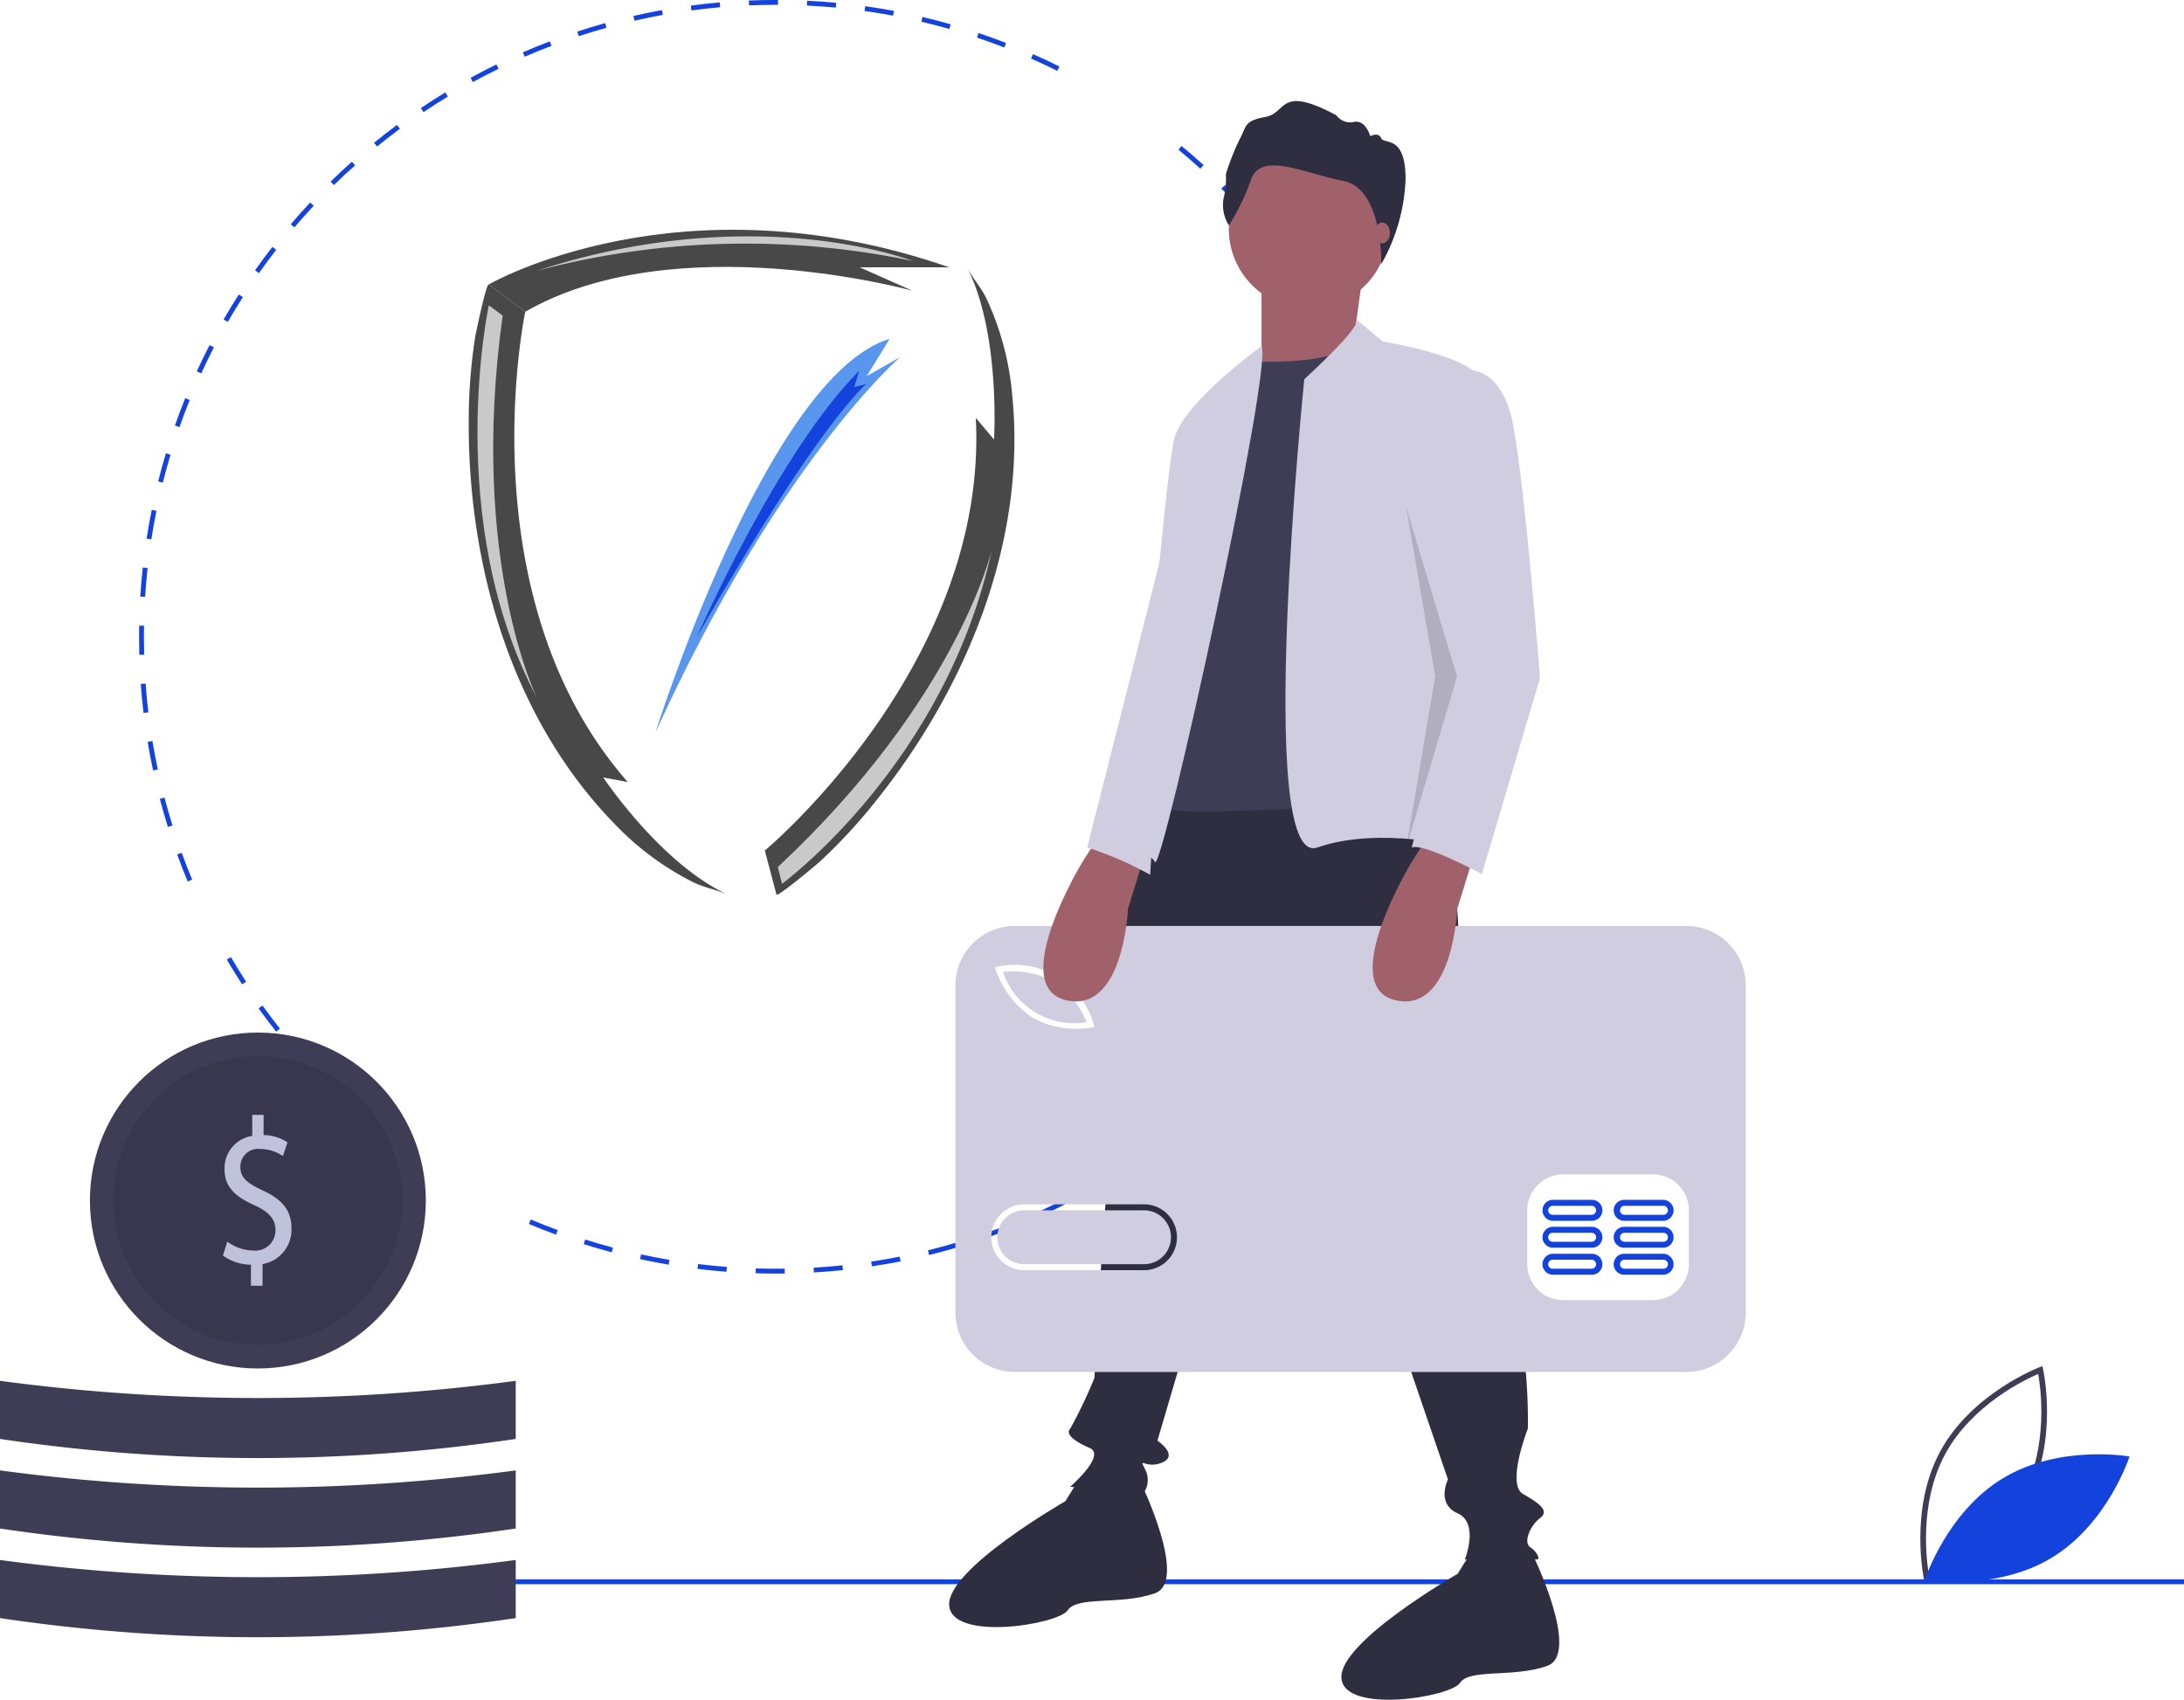
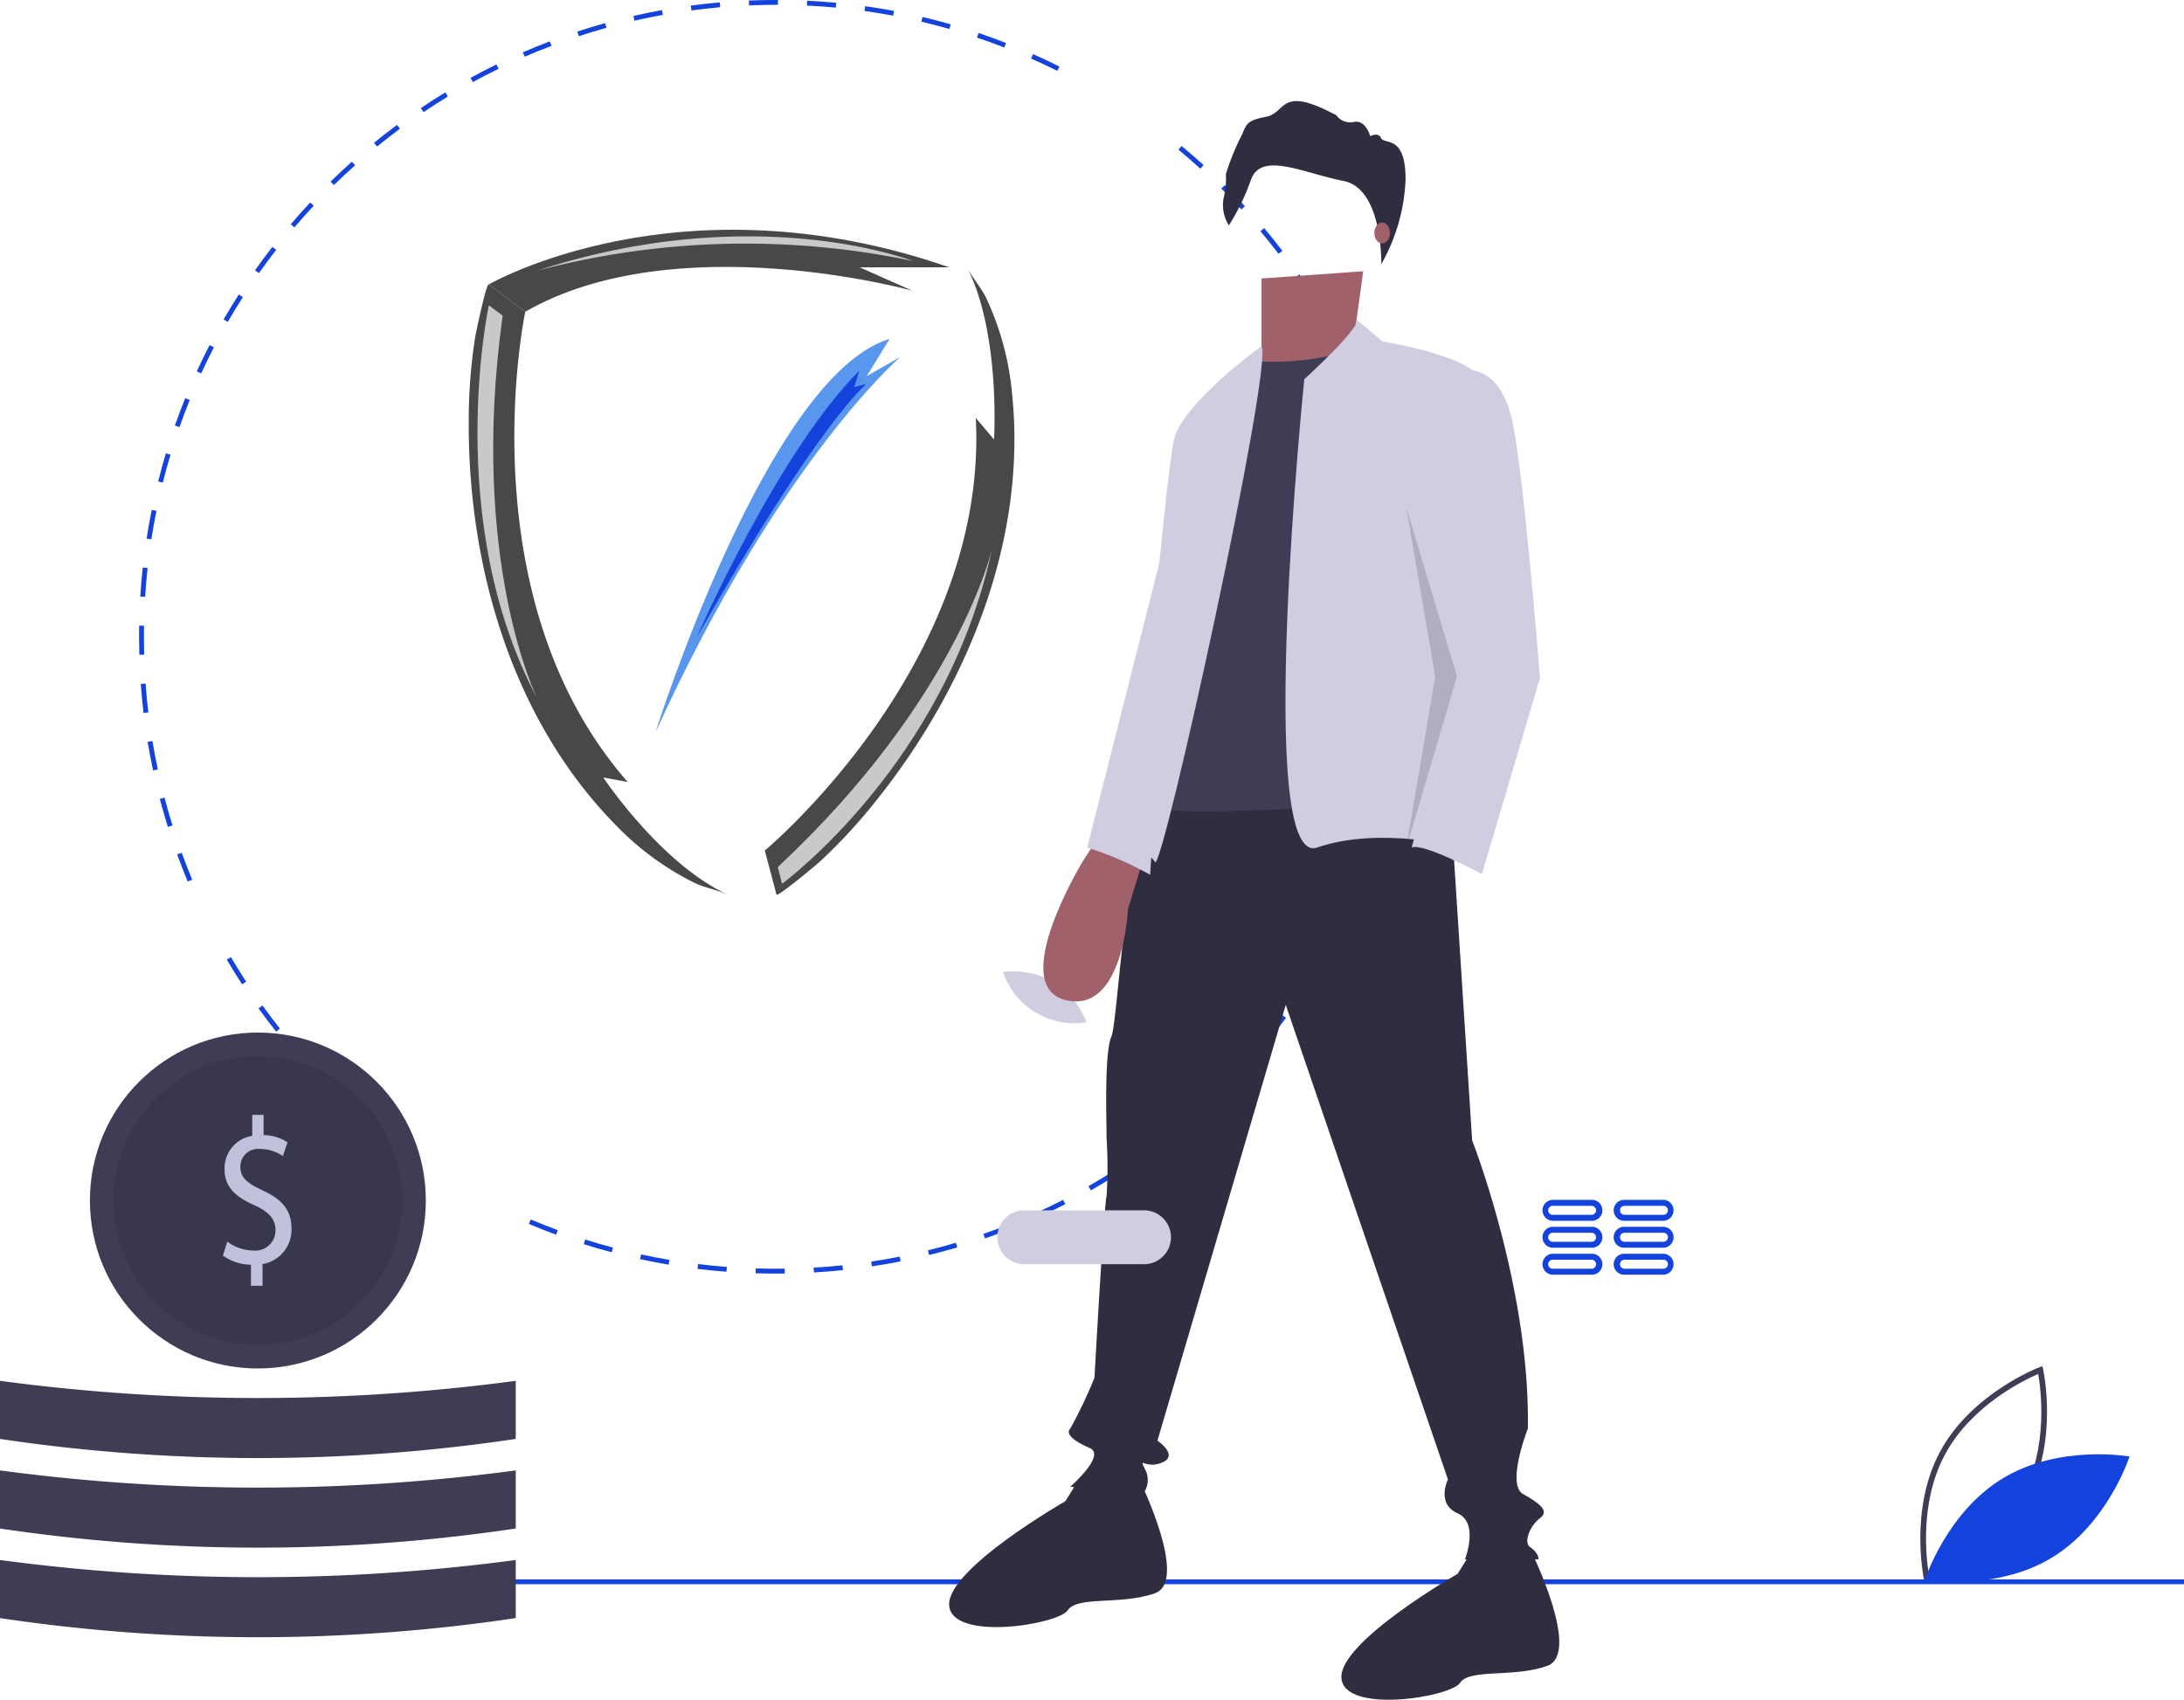
<svg xmlns="http://www.w3.org/2000/svg" width="201.273" height="156.646" viewBox="0 0 201.273 156.646">
  <g id="Group_507" data-name="Group 507" transform="translate(-1553 -152.38)">
    <g id="undraw_pay_online_b1hk" transform="translate(1553 152.38)">
      <path id="Path_2459" data-name="Path 2459" d="M964.459,673.006c-.015-.065-1.433-6.533,1.464-11.906s9.081-7.742,9.143-7.765l.283-.106.067.295c.015.065,1.433,6.533-1.464,11.906s-9.081,7.742-9.143,7.765l-.283.106Zm10.5-19.058c-1.239.533-6.128,2.865-8.574,7.4s-1.709,9.9-1.473,11.232c1.238-.531,6.125-2.86,8.574-7.4S975.2,655.275,974.961,653.947Z" transform="translate(-787.126 -527.325)" fill="#3f3d56" />
      <path id="Path_2460" data-name="Path 2460" d="M973.226,691.826c-5.206,3.132-7.211,9.353-7.211,9.353s6.436,1.143,11.642-1.989,7.211-9.354,7.211-9.354S978.432,688.694,973.226,691.826Z" transform="translate(-788.614 -555.607)" fill="#1442dd" />
      <path id="Path_2461" data-name="Path 2461" d="M287.1,206.369c-.619,0-1.244-.01-1.858-.029l.014-.446c.882.027,1.781.035,2.667.023l.006.446Q287.519,206.368,287.1,206.369Zm3.513-.1-.026-.445c.883-.052,1.777-.125,2.657-.217l.047.444C292.409,206.139,291.508,206.213,290.618,206.265Zm-8.054-.07c-.89-.068-1.79-.158-2.674-.266l.055-.443c.877.107,1.77.2,2.653.264Zm13.4-.491-.067-.441c.877-.133,1.761-.288,2.626-.46l.087.438C297.735,205.415,296.845,205.571,295.961,205.7Zm-18.729-.163c-.879-.149-1.767-.32-2.638-.509l.095-.436c.865.188,1.745.358,2.618.506Zm24-.884-.107-.433c.861-.213,1.727-.448,2.573-.7l.127.428C302.97,204.206,302.1,204.443,301.23,204.658Zm-29.248-.256c-.863-.229-1.731-.482-2.58-.75l.134-.425c.843.267,1.7.517,2.56.744Zm34.4-1.272-.146-.421c.835-.29,1.676-.6,2.5-.934l.166.415C308.069,202.52,307.222,202.837,306.38,203.13Zm-39.528-.35c-.838-.308-1.681-.64-2.505-.988l.173-.411c.818.345,1.655.674,2.486.98Zm44.511-1.644-.185-.406c.8-.365,1.609-.754,2.4-1.157l.2.4C312.984,200.376,312.171,200.768,311.363,201.136Zm4.775-2.441-.221-.387c.769-.439,1.538-.9,2.283-1.372l.238.377C317.687,197.788,316.913,198.253,316.138,198.7Zm4.535-2.869-.255-.366c.725-.506,1.448-1.036,2.149-1.576l.272.354C322.132,194.782,321.4,195.316,320.673,195.826Zm-68.019-.628c-.72-.523-1.44-1.071-2.139-1.629l.279-.349c.694.554,1.408,1.1,2.122,1.617Zm72.276-2.643-.288-.341c.675-.57,1.347-1.164,2-1.765l.3.328C326.287,191.382,325.61,191.98,324.93,192.554Zm-76.477-.711c-.671-.587-1.337-1.2-1.981-1.816l.309-.322c.639.613,1.3,1.22,1.966,1.8Zm80.42-2.937-.318-.313c.623-.631,1.238-1.284,1.83-1.94l.332.3C330.121,187.613,329.5,188.271,328.873,188.907Zm-84.3-.784c-.615-.647-1.223-1.316-1.807-1.988l.337-.292c.579.667,1.182,1.331,1.793,1.973Zm87.894-3.209-.345-.283c.562-.684,1.116-1.391,1.646-2.1l.357.267C333.6,183.513,333.037,184.225,332.47,184.914Zm-91.414-.847c-.553-.7-1.1-1.419-1.618-2.143l.362-.261c.517.718,1.057,1.434,1.605,2.127Zm94.634-3.458-.369-.251c.5-.733.985-1.487,1.449-2.242l.38.234C336.682,179.111,336.191,179.871,335.69,180.609Zm-97.769-.9c-.486-.745-.962-1.513-1.415-2.28l.384-.227c.449.762.921,1.523,1.4,2.263ZM338.5,176.026l-.391-.216c.428-.775.845-1.572,1.238-2.367l.4.2c-.4.8-.815,1.6-1.247,2.385Zm2.383-4.825-.409-.179c.356-.812.7-1.644,1.015-2.472l.417.16C341.591,169.545,341.246,170.383,340.888,171.2Zm-107.978-.963c-.342-.821-.67-1.661-.974-2.5l.419-.153c.3.83.627,1.663.966,2.478Zm109.908-4.065-.424-.14c.279-.839.541-1.7.781-2.55l.43.121C343.363,164.464,343.1,165.328,342.818,166.174ZM231.076,165.2c-.266-.851-.515-1.719-.742-2.583l.432-.113c.225.857.472,1.719.736,2.563ZM344.272,161l-.435-.1c.2-.86.382-1.738.543-2.61l.439.081C344.658,159.25,344.474,160.135,344.272,161Zm-114.559-1c-.186-.872-.355-1.76-.5-2.64l.44-.073c.145.874.312,1.755.5,2.62Zm115.532-4.281-.442-.061c.12-.874.221-1.765.3-2.649l.445.04C345.468,153.939,345.366,154.837,345.245,155.718ZM228.834,154.7c-.105-.883-.192-1.783-.257-2.674l.445-.033c.065.885.15,1.777.255,2.654Zm116.9-4.331-.446-.02c.04-.884.06-1.781.06-2.666h.446C345.791,148.574,345.77,149.477,345.73,150.368Zm-117.289-1.027c-.015-.547-.023-1.105-.023-1.659q0-.515.009-1.028l.446.008q-.009.509-.009,1.02c0,.549.008,1.1.023,1.647ZM228.98,144l-.445-.028c.056-.892.133-1.792.228-2.677l.444.048C229.111,142.219,229.035,143.113,228.98,144Zm116.077-2.723c-.089-.88-.212-1.309-.341-2.185l.441-.065c.13.883.242,1.556.332,2.443Zm-115.5-2.578-.441-.068c.137-.883.3-1.773.472-2.645l.437.088C229.847,136.938,229.689,137.821,229.554,138.7Zm114.711-2.235c-.17-.871-.362-1.747-.571-2.6l.434-.105c.21.864.4,1.747.575,2.624Zm-113.654-2.99-.433-.109c.217-.864.457-1.736.713-2.591l.427.128C231.064,131.75,230.826,132.614,230.611,133.472ZM343,131.282c-.249-.85-.521-1.7-.808-2.541l.422-.145c.29.843.564,1.7.815,2.56Zm-110.856-2.923-.421-.148c.3-.844.617-1.691.952-2.519l.414.167C232.759,126.681,232.441,127.522,232.147,128.359Zm109.123-2.119c-.326-.821-.674-1.646-1.036-2.45l.407-.183c.365.811.716,1.641,1.044,2.469Zm-107.12-2.834-.406-.186c.373-.812.769-1.626,1.179-2.419l.4.2C234.914,121.793,234.52,122.6,234.15,123.406Zm104.936-2.016c-.4-.788-.823-1.577-1.258-2.346l.388-.22c.439.775.865,1.57,1.267,2.364ZM236.6,118.661l-.387-.223c.445-.773.915-1.547,1.4-2.3l.376.24C237.507,117.126,237.041,117.894,236.6,118.661Zm99.865-1.9c-.472-.751-.965-1.5-1.468-2.223l.367-.254c.506.73,1,1.483,1.479,2.24Zm-96.992-2.594-.365-.257c.514-.73,1.052-1.457,1.6-2.162l.353.273C240.516,112.717,239.982,113.439,239.472,114.163Zm93.957-1.783c-.538-.7-1.1-1.4-1.665-2.081l.342-.287c.571.682,1.136,1.387,1.678,2.1Zm-90.687-2.432-.34-.289c.577-.678,1.179-1.353,1.789-2.006l.326.3C243.912,108.6,243.315,109.274,242.742,109.947Zm87.264-1.653c-.6-.653-1.221-1.3-1.848-1.922l.315-.317c.632.628,1.258,1.279,1.862,1.937Zm-83.625-2.246-.312-.319c.638-.624,1.3-1.242,1.963-1.834l.3.333C247.669,104.816,247.013,105.429,246.38,106.049Zm79.844-1.513c-.657-.6-1.335-1.184-2.016-1.747l.285-.344c.686.567,1.369,1.16,2.031,1.76ZM250.356,102.5l-.282-.346c.69-.562,1.4-1.116,2.12-1.648l.266.358c-.711.527-1.419,1.077-2.1,1.635Zm4.28-3.172-.249-.37c.739-.5,1.5-.984,2.261-1.447l.232.381c-.755.46-1.51.943-2.243,1.436Zm4.549-2.767-.214-.392c.781-.428,1.583-.843,2.382-1.233l.2.4C260.757,95.722,259.961,96.134,259.186,96.558Zm53.86-1.034c-.794-.4-1.608-.778-2.418-1.136l.18-.408c.816.361,1.636.746,2.436,1.145Zm-49.079-1.3-.177-.409c.817-.354,1.652-.694,2.483-1.009l.158.417C265.605,93.532,264.776,93.869,263.966,94.22Zm44.193-.856c-.826-.32-1.672-.626-2.514-.909l.142-.423c.848.285,1.7.593,2.533.916ZM268.944,92.33l-.139-.424c.848-.278,1.713-.54,2.572-.778l.119.43C270.644,91.794,269.785,92.054,268.944,92.33Zm34.155-.664c-.851-.243-1.719-.469-2.58-.672l.1-.434c.868.2,1.742.432,2.6.677ZM274.081,90.9l-.1-.435c.869-.2,1.755-.38,2.632-.538l.079.439C275.822,90.528,274.944,90.707,274.081,90.9Zm23.829-.461c-.869-.163-1.754-.308-2.631-.431l.062-.442c.884.124,1.776.27,2.652.435Zm-18.582-.486-.059-.442c.883-.118,1.782-.217,2.67-.294l.039.445C281.1,89.742,280.2,89.84,279.327,89.957Zm13.3-.256c-.879-.083-1.774-.147-2.66-.189l.022-.446c.892.043,1.794.108,2.68.191Zm-7.992-.207-.019-.446c.82-.034,1.656-.052,2.485-.052h.2v.446h-.2C286.282,89.443,285.452,89.46,284.638,89.494Z" transform="translate(-215.606 -88.996)" fill="#1442dd" />
      <path id="Path_2488" data-name="Path 2488" d="M0,0H163.562V.446H0Z" transform="translate(37.711 145.553)" fill="#1442dd" />
      <path id="Path_2462" data-name="Path 2462" d="M647.348,405l2.231,34.587s5.355,13.612,5.132,26.554c0,0-2.008,5.132-.446,6.025s2.455,1.562,1.562,2.231-1.562,2.231-.893,2.678.893,1.116.669,1.116H648.91s1.339-3.347-.669-4.24-.893-3.124-.893-3.124L632.4,427.091l-11.826,40.165s2.008,1.339.446,2.008-2.232-.669-1.562.669a2.077,2.077,0,0,1-.223,2.231c0,.223-6.694-.669-6.694-.669s3.347-2.9,1.785-3.57-2.231-1.339-1.785-1.785a42.261,42.261,0,0,0,2.231-4.686s.893-16.066,1.116-16.736a42.215,42.215,0,0,0,0-5.355c0-1.562-.223-7.81.446-9.372s1.339-20.752,4.909-22.984S647.348,405,647.348,405Z" transform="translate(-513.908 -334.482)" fill="#2f2e41" />
      <path id="Path_2463" data-name="Path 2463" d="M580.627,699.252s4.463,9.149,1.339,10.264-7.141.223-8.033,1.562-10.711,2.9-10.934-.446,10.711-9.6,10.711-9.6l1.424-2.293Z" transform="translate(-475.526 -562.684)" fill="#2f2e41" />
      <path id="Path_2464" data-name="Path 2464" d="M742.627,729.252s4.463,9.149,1.339,10.265-7.141.223-8.033,1.562-10.711,2.9-10.934-.446,10.711-9.6,10.711-9.6l1.424-2.293Z" transform="translate(-601.377 -585.99)" fill="#2f2e41" />
-       <circle id="Ellipse_192" data-name="Ellipse 192" cx="7.364" cy="7.364" r="7.364" transform="translate(113.246 13.729)" fill="#a0616a" />
      <path id="Path_2465" data-name="Path 2465" d="M530.383,112.025l-.893,6.471-6.694,5.132-1.785-2.455v-8.479Z" transform="translate(-404.752 -87.028)" fill="#a0616a" />
      <path id="Path_2466" data-name="Path 2466" d="M656.713,231.807s6.917.669,10.488-1.785l7.141,42.174s-25.215,2.008-26.331.669V259.7l4.463-21.422Z" transform="translate(-541.57 -198.553)" fill="#3f3d56" />
      <path id="Path_2467" data-name="Path 2467" d="M708.44,220.985l2.4,2.016s9.818,1.562,9.149,4.24l-2.678,31.686.893,10.711s-7.587-2.008-13.388,0-1.192-43.156-1.192-43.156S708.941,221.647,708.44,220.985Z" transform="translate(-583.424 -191.533)" fill="#d0cde1" />
      <path id="Path_2468" data-name="Path 2468" d="M650.837,231.931s-7.141,5.152-8.033,8.5-3.793,38.6-3.793,38.6,1.339-.669,2.008.446S651.953,233.7,650.837,231.931Z" transform="translate(-534.578 -200.036)" fill="#d0cde1" />
      <path id="Path_2469" data-name="Path 2469" d="M676.574,142.191a3.521,3.521,0,0,1-.491-2.483,7.523,7.523,0,0,0,.215-2.238,22.149,22.149,0,0,1,1.288-3.25c.644-1.165.337-1.656,2.361-2.024s1.2-3,6.531-.153a1.564,1.564,0,0,0,1.625.613c1.1-.215,1.5,1.318,1.5,1.318s.736-.429,1.012.184,2.244-.368,2.244,3.771a17.137,17.137,0,0,1-2.239,7.836s.164-6.962-3.484-7.668-7.573-2.759-8.524-.123A20.1,20.1,0,0,1,676.574,142.191Z" transform="translate(-563.324 -121.42)" fill="#2f2e41" />
      <ellipse id="Ellipse_193" data-name="Ellipse 193" cx="0.72" cy="0.96" rx="0.72" ry="0.96" transform="translate(126.657 20.508)" fill="#a0616a" />
      <path id="Path_2470" data-name="Path 2470" d="M589.924,491.164a8.032,8.032,0,0,0-4.7-.9,6.935,6.935,0,0,0,7.7,4.635A8.039,8.039,0,0,0,589.924,491.164Z" transform="translate(-492.791 -400.691)" fill="#d0cde1" />
      <path id="Path_2471" data-name="Path 2471" d="M596.419,588.87H585.384a2.483,2.483,0,1,0,0,4.966h11.036a2.483,2.483,0,0,0,0-4.966Z" transform="translate(-490.989 -477.328)" fill="#d0cde1" />
-       <path id="Path_2472" data-name="Path 2472" d="M632.945,471.412H571.072a5.481,5.481,0,0,0-5.481,5.481v30.146a5.481,5.481,0,0,0,5.481,5.481h61.874a5.481,5.481,0,0,0,5.481-5.481V476.893A5.481,5.481,0,0,0,632.945,471.412Zm-63.4,3.739a7.564,7.564,0,0,1,8.777,5.281l.1.3-.311.055a8.253,8.253,0,0,1-1.343.1,8,8,0,0,1-4.076-1.027,8.658,8.658,0,0,1-3.359-4.352l-.1-.3Zm13.431,27.989H571.937a3.035,3.035,0,0,1,0-6.07h11.036a3.035,3.035,0,0,1,0,6.07Zm50.212-.552a3.321,3.321,0,0,1-3.311,3.311H621.6a3.321,3.321,0,0,1-3.311-3.311v-4.966a3.32,3.32,0,0,1,3.311-3.311h8.277a3.32,3.32,0,0,1,3.311,3.311Z" transform="translate(-477.542 -386.079)" fill="#d0cde1" />
      <path id="Path_2473" data-name="Path 2473" d="M812.477,606.8h-3.587a.966.966,0,0,0,0,1.931h3.587a.966.966,0,1,0,0-1.931Zm0,1.379h-3.587a.414.414,0,1,1,0-.828h3.587a.414.414,0,1,1,0,.828Z" transform="translate(-665.801 -491.255)" fill="#1442dd" />
      <path id="Path_2474" data-name="Path 2474" d="M842.151,606.8h-3.587a.966.966,0,1,0,0,1.931h3.587a.966.966,0,0,0,0-1.931Zm0,1.379h-3.587a.414.414,0,1,1,0-.828h3.587a.414.414,0,0,1,0,.828Z" transform="translate(-688.853 -491.255)" fill="#1442dd" />
      <path id="Path_2475" data-name="Path 2475" d="M812.477,595.67h-3.587a.966.966,0,0,0,0,1.931h3.587a.966.966,0,1,0,0-1.931Zm0,1.379h-3.587a.414.414,0,0,1,0-.828h3.587a.414.414,0,1,1,0,.828Z" transform="translate(-665.801 -482.61)" fill="#1442dd" />
      <path id="Path_2476" data-name="Path 2476" d="M842.151,595.67h-3.587a.966.966,0,1,0,0,1.931h3.587a.966.966,0,0,0,0-1.931Zm0,1.379h-3.587a.414.414,0,1,1,0-.828h3.587a.414.414,0,0,1,0,.828Z" transform="translate(-688.853 -482.61)" fill="#1442dd" />
      <path id="Path_2477" data-name="Path 2477" d="M812.477,584.542h-3.587a.966.966,0,0,0,0,1.931h3.587a.966.966,0,1,0,0-1.931Zm0,1.38h-3.587a.414.414,0,0,1,0-.828h3.587a.414.414,0,1,1,0,.828Z" transform="translate(-665.801 -473.966)" fill="#1442dd" />
      <path id="Path_2478" data-name="Path 2478" d="M842.151,584.542h-3.587a.966.966,0,1,0,0,1.931h3.587a.966.966,0,0,0,0-1.931Zm0,1.38h-3.587a.414.414,0,1,1,0-.828h3.587a.414.414,0,0,1,0,.828Z" transform="translate(-688.853 -473.966)" fill="#1442dd" />
-       <path id="Path_2479" data-name="Path 2479" d="M747.3,435.583l-1.6,5.22s-.409,9.731-5.764,8.392,1.562-12.719,1.562-12.719l1.562-2.455Z" transform="translate(-611.401 -357.032)" fill="#a0616a" />
      <path id="Path_2480" data-name="Path 2480" d="M611.3,435.583l-1.6,5.22s-.409,9.731-5.764,8.392,1.562-12.719,1.562-12.719l1.562-2.455Z" transform="translate(-505.748 -357.032)" fill="#a0616a" />
      <path id="Path_2481" data-name="Path 2481" d="M758.7,241.859s3.57-.893,4.686,5.132,2.455,23.207,2.455,23.207l-5.355,18.074s-5.355-2.9-6.471-2.455l4.214-15.691-3.545-15.995S757.8,241.859,758.7,241.859Z" transform="translate(-623.917 -207.713)" fill="#d0cde1" />
      <path id="Path_2482" data-name="Path 2482" d="M580.747,209.393l4.686,15.62-4.686,15.843,2.678-15.843Z" transform="translate(-451.159 -162.669)" opacity="0.15" />
      <path id="Path_2483" data-name="Path 2483" d="M628.044,297.022l-8.033,31.686a31.536,31.536,0,0,1,5.8,2.514Z" transform="translate(-519.818 -250.603)" fill="#d0cde1" />
      <circle id="Ellipse_194" data-name="Ellipse 194" cx="15.479" cy="15.479" r="15.479" transform="translate(8.286 95.16)" fill="#3f3d56" />
      <circle id="Ellipse_195" data-name="Ellipse 195" cx="13.312" cy="13.312" r="13.312" transform="translate(10.453 97.326)" opacity="0.1" />
      <path id="Path_2484" data-name="Path 2484" d="M260.134,518.63v-1.937a4.5,4.5,0,0,1-2.584-.844l.405-1.285a4.129,4.129,0,0,0,2.432.825,1.862,1.862,0,0,0,2.009-1.88c0-1.055-.659-1.707-1.908-2.283-1.722-.767-2.786-1.65-2.786-3.319a3.016,3.016,0,0,1,2.55-3.089v-1.937H261.3v1.861a4.109,4.109,0,0,1,2.2.671l-.422,1.266a3.732,3.732,0,0,0-2.128-.652,1.621,1.621,0,0,0-1.79,1.65c0,1,.625,1.5,2.094,2.187,1.739.806,2.617,1.8,2.617,3.51a3.21,3.21,0,0,1-2.668,3.261v2Z" transform="translate(-237.007 -400.137)" fill="#c0c1da" />
      <path id="Path_2485" data-name="Path 2485" d="M218.529,738.644a161.117,161.117,0,0,1-47.529,0v-5.355a179.024,179.024,0,0,0,47.529,0Z" transform="translate(-171 -589.521)" fill="#3f3d56" />
      <path id="Path_2486" data-name="Path 2486" d="M218.529,701.644a161.113,161.113,0,0,1-47.529,0v-5.355a179.029,179.029,0,0,0,47.529,0Z" transform="translate(-171 -560.777)" fill="#3f3d56" />
      <path id="Path_2487" data-name="Path 2487" d="M218.529,664.644a161.113,161.113,0,0,1-47.529,0v-5.355a179.034,179.034,0,0,0,47.529,0Z" transform="translate(-171 -532.033)" fill="#3f3d56" />
    </g>
    <g id="Group_506" data-name="Group 506" transform="translate(1596.198 173.554)">
      <g id="Group_342" data-name="Group 342" transform="translate(0 0)">
        <g id="Group_341" data-name="Group 341">
          <path id="Path_34" data-name="Path 34" d="M774.832,800.648l3.358,2.519s-5.562,26.236,9.445,43.342l-2.256-.418s5.3,7.974,11.491,10.807c-.987-.452-2.119-.636-3.124-1.116a26.286,26.286,0,0,1-7.413-5.507c-9.41-9.7-13.426-23.74-13.352-37.011a49.855,49.855,0,0,1,.586-7.725C773.629,805.155,774.606,800.479,774.832,800.648Z" transform="translate(-772.98 -795.613)" fill="#484848" />
          <path id="Path_35" data-name="Path 35" d="M806.491,856.585l-1.075-4.058s20.623-17.145,19.443-39.87l1.679,1.989s.615-9.805-2.489-15.866c.495.966,1.269,1.812,1.761,2.811a26.283,26.283,0,0,1,2.4,8.915c1.375,13.445-4.172,26.952-12.454,37.323a49.8,49.8,0,0,1-5.247,5.7C810.226,853.793,806.563,856.858,806.491,856.585Z" transform="translate(-778.13 -795.317)" fill="#484848" />
          <line id="Line_14" data-name="Line 14" x1="9.34" y1="22.668" transform="translate(44.668 6.609)" fill="none" />
          <path id="Path_36" data-name="Path 36" d="M775.181,799.7s17.608-10.194,42.443-1.572h-8.263l4.835,2.147s-21.773-6.036-35.657,1.944Z" transform="translate(-773.329 -794.664)" fill="#484848" />
          <path id="Path_37" data-name="Path 37" d="M793.442,842.872s10.317-32.861,21.577-36.257l-2.117,3.436,3.076-1.75S804.787,817.96,793.442,842.872Z" transform="translate(-776.229 -796.561)" fill="#5897ed" />
          <path id="Path_38" data-name="Path 38" d="M815.12,797.666s-14.541-5.673-34.666.889A75.029,75.029,0,0,1,815.12,797.666Z" transform="translate(-774.167 -794.779)" fill="#c9c9c9" />
          <path id="Path_39" data-name="Path 39" d="M776.259,803.89l-1.275-.947s-4.27,19.78,4.437,36.18C779.42,839.123,773.132,826.423,776.259,803.89Z" transform="translate(-773.132 -795.978)" fill="#c9c9c9" />
          <path id="Path_40" data-name="Path 40" d="M806.837,858.944l.393,1.539s15.135-11.077,19.359-30.885C826.589,829.6,823.466,843.421,806.837,858.944Z" transform="translate(-778.355 -800.21)" fill="#c9c9c9" />
          <path id="Path_41" data-name="Path 41" d="M812.933,810.114l-.459,1.5,1.128-.292s-4.294,3.361-15.657,23.371C797.945,834.7,805.425,817.6,812.933,810.114Z" transform="translate(-776.944 -797.117)" fill="#1442dd" />
        </g>
      </g>
    </g>
  </g>
</svg>